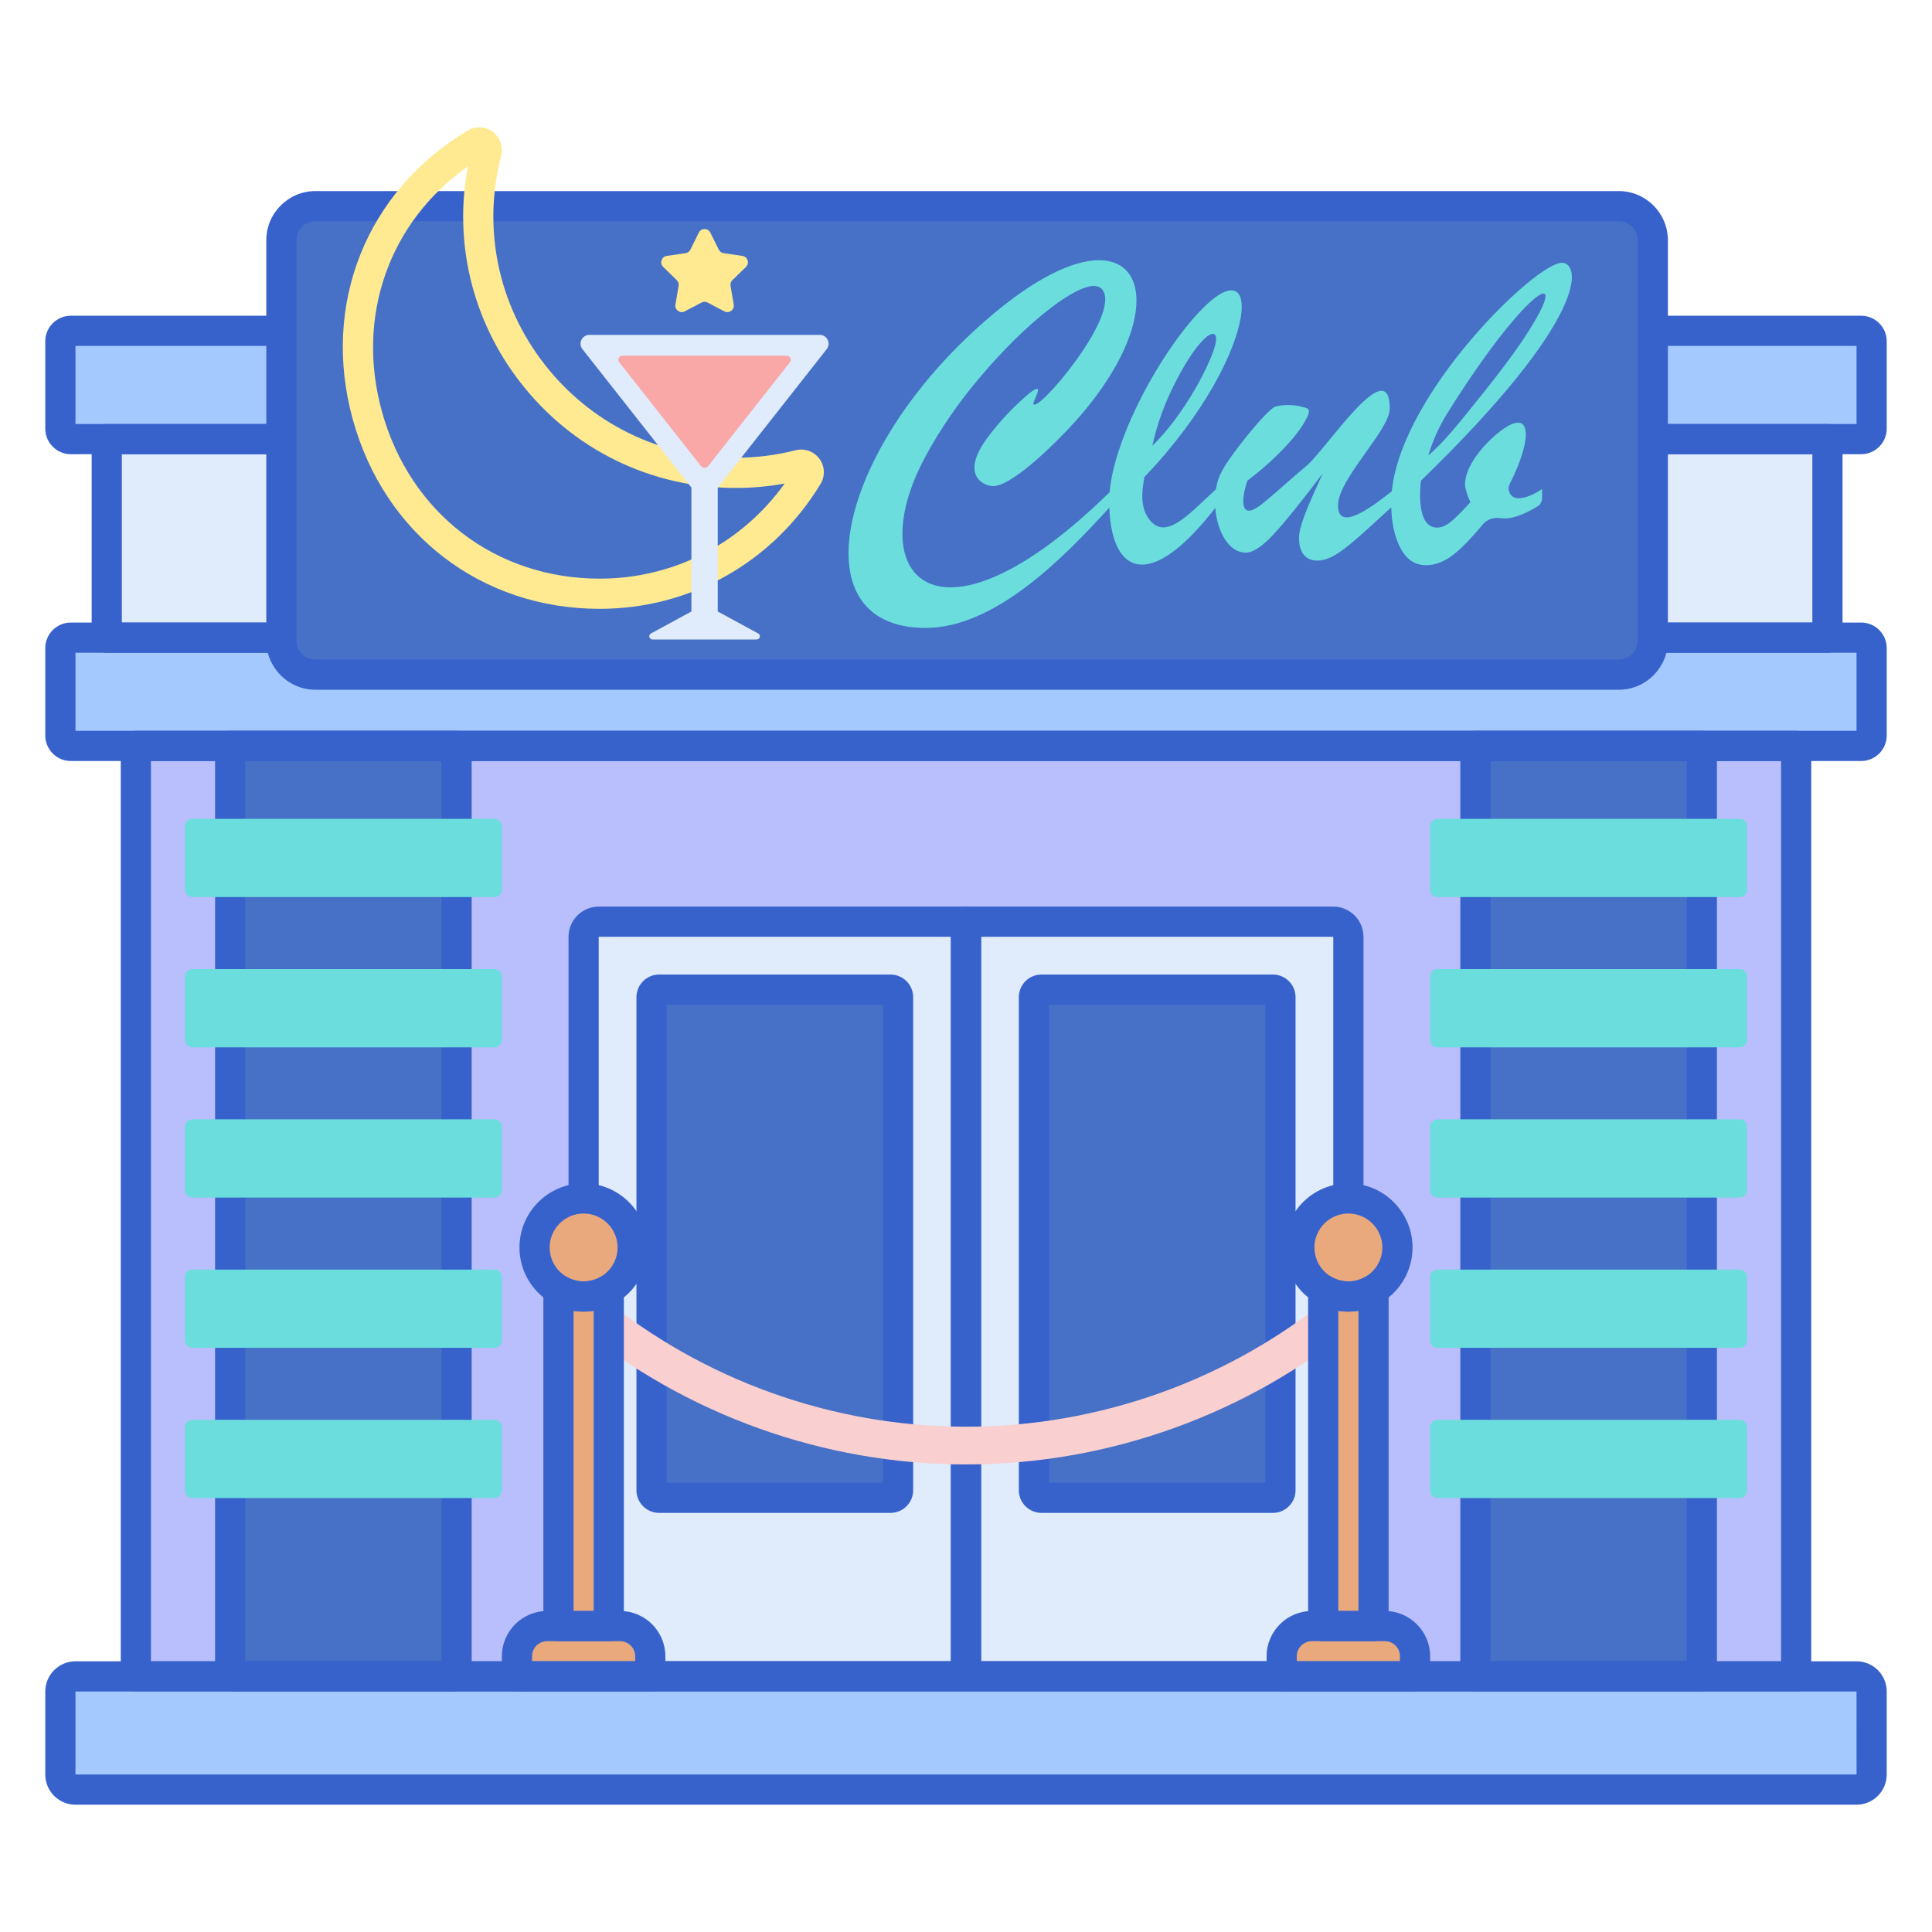
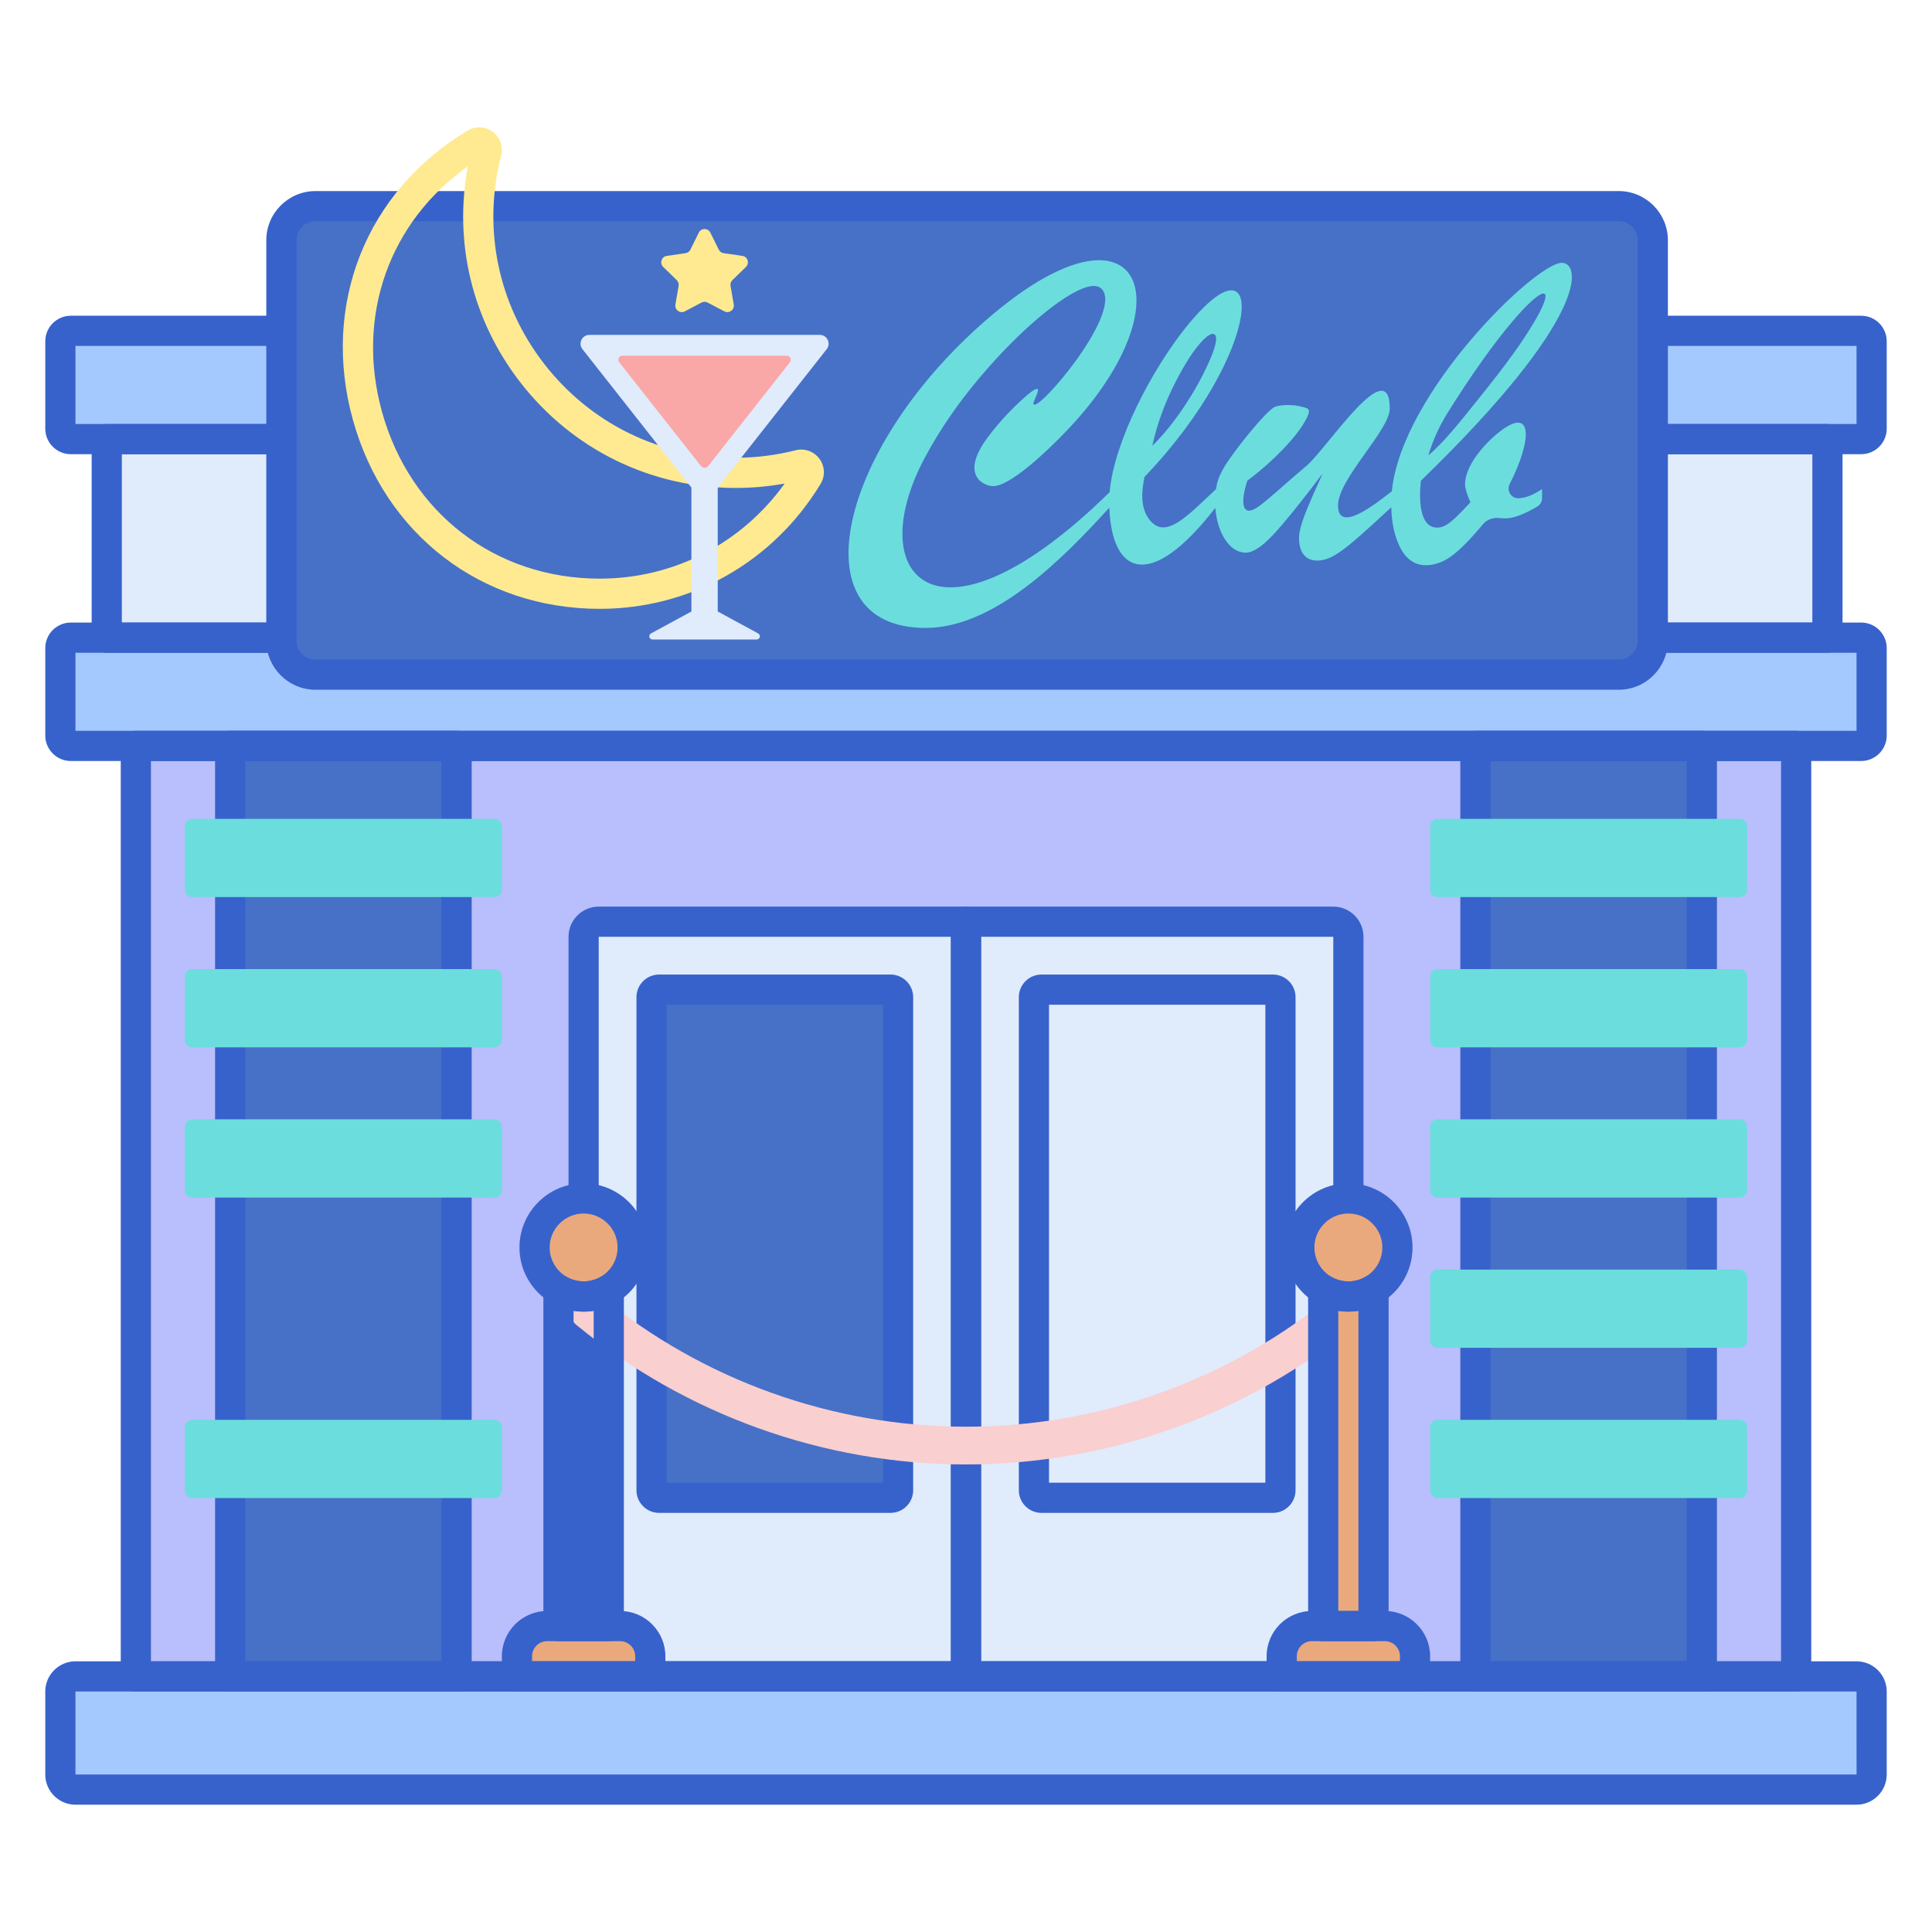
<svg xmlns="http://www.w3.org/2000/svg" id="Layer_1" enable-background="new 0 0 256 256" height="512" viewBox="0 0 256 256" width="512">
  <path d="m18 98.837h220v123.294h-220z" fill="#b9befc" />
  <path d="m128 222.132h-50.667v-98c0-1.105.895-2 2-2h48.667z" fill="#e0ebfc" />
  <path d="m86.333 197.465v-65.333c0-.552.448-1 1-1h30.667c.552 0 1 .448 1 1v65.333c0 .552-.448 1-1 1h-30.667c-.552 0-1-.448-1-1z" fill="#4671c6" />
  <path d="m178.667 222.132h-50.667v-100h48.667c1.105 0 2 .895 2 2z" fill="#e0ebfc" />
-   <path d="m137 197.465v-65.333c0-.552.448-1 1-1h30.667c.552 0 1 .448 1 1v65.333c0 .552-.448 1-1 1h-30.667c-.552 0-1-.448-1-1z" fill="#4671c6" />
  <path d="m128 224.132h-50.667c-1.104 0-2-.896-2-2v-98c0-2.206 1.794-4 4-4h48.667c1.104 0 2 .896 2 2v100c0 1.104-.896 2-2 2zm-48.667-4h46.667v-96h-46.667z" fill="#3762cc" />
  <path d="m118 200.465h-30.667c-1.654 0-3-1.346-3-3v-65.333c0-1.654 1.346-3 3-3h30.667c1.654 0 3 1.346 3 3v65.333c0 1.655-1.346 3-3 3zm-29.667-4h28.667v-63.333h-28.667z" fill="#3762cc" />
  <path d="m178.667 224.132h-50.667c-1.104 0-2-.896-2-2v-100c0-1.104.896-2 2-2h48.667c2.206 0 4 1.794 4 4v98c0 1.104-.896 2-2 2zm-48.667-4h46.667v-96h-46.667z" fill="#3762cc" />
  <path d="m168.667 200.465h-30.667c-1.654 0-3-1.346-3-3v-65.333c0-1.654 1.346-3 3-3h30.667c1.654 0 3 1.346 3 3v65.333c0 1.655-1.346 3-3 3zm-29.667-4h28.667v-63.333h-28.667z" fill="#3762cc" />
  <path d="m195.5 98.837h30v123.294h-30z" fill="#4671c6" />
  <path d="m30.5 98.837h30v123.294h-30z" fill="#4671c6" />
  <path d="m246 237.132h-236c-1.105 0-2-.895-2-2v-11c0-1.105.895-2 2-2h236c1.105 0 2 .895 2 2v11c0 1.104-.895 2-2 2z" fill="#a4c9ff" />
  <path d="m128 194.047c-18.798 0-37.132-6.564-51.625-18.484-1.066-.877-1.22-2.452-.343-3.519s2.453-1.22 3.519-.343c13.601 11.185 30.807 17.345 48.449 17.345 17.775 0 35.082-6.243 48.731-17.579 1.062-.883 2.638-.736 3.521.326.882 1.062.736 2.638-.326 3.521-14.546 12.08-32.987 18.733-51.926 18.733z" fill="#f9cfcf" />
  <circle cx="178.667" cy="165.298" fill="#eaa97d" r="6.5" />
  <path d="m173.833 215.465h9.667c2.209 0 4 1.791 4 4v2.667h-17.667v-2.667c0-2.209 1.791-4 4-4z" fill="#eaa97d" />
  <path d="m178.667 171.798c-1.22 0-2.358-.343-3.333-.927v44.594h6.666v-44.594c-.976.585-2.113.927-3.333.927z" fill="#eaa97d" />
  <circle cx="77.333" cy="165.298" fill="#eaa97d" r="6.5" />
  <path d="m86.167 222.132h-17.667v-2.667c0-2.209 1.791-4 4-4h9.667c2.209 0 4 1.791 4 4z" fill="#eaa97d" />
-   <path d="m77.333 171.798c-1.22 0-2.358-.343-3.333-.927v44.594h6.667v-44.594c-.976.585-2.113.927-3.334.927z" fill="#eaa97d" />
  <path d="m246.617 84.492h-237.234c-.764 0-1.383.619-1.383 1.383v11.579c0 .764.619 1.383 1.383 1.383h237.234c.764 0 1.383-.619 1.383-1.383v-11.579c0-.764-.619-1.383-1.383-1.383z" fill="#a4c9ff" />
  <path d="m246.617 43.837h-237.234c-.764 0-1.383.62-1.383 1.383v11.58c0 .764.619 1.383 1.383 1.383h237.234c.764 0 1.383-.619 1.383-1.383v-11.58c0-.763-.619-1.383-1.383-1.383z" fill="#a4c9ff" />
  <path d="m14.146 58.183h228v26.309h-228z" fill="#e0ebfc" />
  <path d="m246.617 100.837h-237.234c-1.865 0-3.383-1.517-3.383-3.383v-11.579c0-1.866 1.518-3.383 3.383-3.383h237.234c1.865 0 3.383 1.518 3.383 3.383v11.579c0 1.866-1.518 3.383-3.383 3.383zm-236.617-4h236v-10.345h-236zm236.617-10.345h.01z" fill="#3762cc" />
  <path d="m246.617 60.183h-237.234c-1.865 0-3.383-1.517-3.383-3.383v-11.58c0-1.865 1.518-3.383 3.383-3.383h237.234c1.865 0 3.383 1.518 3.383 3.383v11.58c0 1.866-1.518 3.383-3.383 3.383zm-236.617-4h236v-10.346h-236zm236.617-10.346h.01z" fill="#3762cc" />
  <path d="m242.146 86.492h-228c-1.104 0-2-.896-2-2v-26.309c0-1.104.896-2 2-2h228c1.104 0 2 .896 2 2v26.309c0 1.104-.896 2-2 2zm-226-4h224v-22.309h-224z" fill="#3762cc" />
  <path d="m225.5 224.132h-30c-1.104 0-2-.896-2-2v-123.295c0-1.104.896-2 2-2h30c1.104 0 2 .896 2 2v123.294c0 1.105-.896 2.001-2 2.001zm-28-4h26v-119.295h-26z" fill="#3762cc" />
  <path d="m60.5 224.132h-30c-1.104 0-2-.896-2-2v-123.295c0-1.104.896-2 2-2h30c1.104 0 2 .896 2 2v123.294c0 1.105-.896 2.001-2 2.001zm-28-4h26v-119.295h-26z" fill="#3762cc" />
  <g fill="#6bdddd">
    <path d="m65.5 198.502h-40c-.552 0-1-.448-1-1v-8.366c0-.552.448-1 1-1h40c.552 0 1 .448 1 1v8.366c0 .552-.448 1-1 1z" />
-     <path d="m65.5 178.593h-40c-.552 0-1-.448-1-1v-8.366c0-.552.448-1 1-1h40c.552 0 1 .448 1 1v8.366c0 .552-.448 1-1 1z" />
    <path d="m65.5 158.684h-40c-.552 0-1-.448-1-1v-8.366c0-.552.448-1 1-1h40c.552 0 1 .448 1 1v8.366c0 .553-.448 1-1 1z" />
    <path d="m65.5 138.776h-40c-.552 0-1-.448-1-1v-8.366c0-.552.448-1 1-1h40c.552 0 1 .448 1 1v8.366c0 .552-.448 1-1 1z" />
    <path d="m65.5 118.867h-40c-.552 0-1-.448-1-1v-8.366c0-.552.448-1 1-1h40c.552 0 1 .448 1 1v8.366c0 .553-.448 1-1 1z" />
    <path d="m230.5 198.502h-40c-.552 0-1-.448-1-1v-8.366c0-.552.448-1 1-1h40c.552 0 1 .448 1 1v8.366c0 .552-.448 1-1 1z" />
    <path d="m230.5 178.593h-40c-.552 0-1-.448-1-1v-8.366c0-.552.448-1 1-1h40c.552 0 1 .448 1 1v8.366c0 .552-.448 1-1 1z" />
    <path d="m230.5 158.684h-40c-.552 0-1-.448-1-1v-8.366c0-.552.448-1 1-1h40c.552 0 1 .448 1 1v8.366c0 .553-.448 1-1 1z" />
    <path d="m230.5 138.776h-40c-.552 0-1-.448-1-1v-8.366c0-.552.448-1 1-1h40c.552 0 1 .448 1 1v8.366c0 .552-.448 1-1 1z" />
    <path d="m230.5 118.867h-40c-.552 0-1-.448-1-1v-8.366c0-.552.448-1 1-1h40c.552 0 1 .448 1 1v8.366c0 .553-.448 1-1 1z" />
  </g>
  <path d="m238 224.132h-220c-1.104 0-2-.896-2-2v-123.295c0-1.104.896-2 2-2h220c1.104 0 2 .896 2 2v123.294c0 1.105-.896 2.001-2 2.001zm-218-4h216v-119.295h-216z" fill="#3762cc" />
  <path d="m246 239.132h-236c-2.206 0-4-1.794-4-4v-11c0-2.206 1.794-4 4-4h236c2.206 0 4 1.794 4 4v11c0 2.205-1.794 4-4 4zm-236-15v11h236.002l-.002-11z" fill="#3762cc" />
  <path d="m178.667 173.798c-4.687 0-8.5-3.813-8.5-8.5s3.813-8.5 8.5-8.5 8.5 3.813 8.5 8.5-3.813 8.5-8.5 8.5zm0-13c-2.481 0-4.5 2.019-4.5 4.5s2.019 4.5 4.5 4.5 4.5-2.019 4.5-4.5-2.019-4.5-4.5-4.5z" fill="#3762cc" />
  <path d="m187.5 224.132h-17.667c-1.104 0-2-.896-2-2v-2.667c0-3.309 2.691-6 6-6h9.667c3.309 0 6 2.691 6 6v2.667c0 1.104-.896 2-2 2zm-15.667-4h13.667v-.667c0-1.103-.897-2-2-2h-9.667c-1.103 0-2 .897-2 2z" fill="#3762cc" />
  <path d="m182 217.465h-6.667c-1.104 0-2-.896-2-2v-44.594c0-.72.388-1.385 1.014-1.74.627-.355 1.397-.345 2.014.025 1.403.841 3.208.84 4.61 0 .617-.371 1.387-.38 2.014-.025.626.355 1.014 1.02 1.014 1.74v44.594c.001 1.105-.895 2-1.999 2zm-4.667-4h2.667v-39.773c-.88.142-1.787.142-2.667 0z" fill="#3762cc" />
  <path d="m77.333 173.798c-4.687 0-8.5-3.813-8.5-8.5s3.813-8.5 8.5-8.5 8.5 3.813 8.5 8.5-3.812 8.5-8.5 8.5zm0-13c-2.481 0-4.5 2.019-4.5 4.5s2.019 4.5 4.5 4.5 4.5-2.019 4.5-4.5-2.018-4.5-4.5-4.5z" fill="#3762cc" />
  <path d="m86.167 224.132h-17.667c-1.104 0-2-.896-2-2v-2.667c0-3.309 2.691-6 6-6h9.667c3.309 0 6 2.691 6 6v2.667c0 1.104-.896 2-2 2zm-15.667-4h13.667v-.667c0-1.103-.897-2-2-2h-9.667c-1.103 0-2 .897-2 2z" fill="#3762cc" />
  <path d="m80.667 217.465h-6.667c-1.104 0-2-.896-2-2v-44.594c0-.72.388-1.385 1.014-1.74.627-.355 1.397-.345 2.014.025 1.402.84 3.207.841 4.61 0 .617-.371 1.387-.38 2.014-.025.626.355 1.014 1.02 1.014 1.74v44.594c.001 1.105-.895 2-1.999 2zm-4.667-4h2.667v-39.773c-.88.142-1.787.142-2.667 0z" fill="#3762cc" />
  <path d="m214.491 89.395h-172.69c-2.493 0-4.515-2.021-4.515-4.515v-53.048c0-2.493 2.021-4.515 4.515-4.515h172.689c2.493 0 4.515 2.021 4.515 4.515v53.048c0 2.494-2.021 4.515-4.514 4.515z" fill="#4671c6" />
  <path d="m214.491 91.396h-172.69c-3.592 0-6.515-2.922-6.515-6.515v-53.048c0-3.592 2.922-6.515 6.515-6.515h172.689c3.592 0 6.515 2.923 6.515 6.515v53.048c0 3.592-2.922 6.515-6.514 6.515zm-172.69-62.079c-1.387 0-2.515 1.128-2.515 2.515v53.048c0 1.387 1.128 2.515 2.515 2.515h172.689c1.387 0 2.515-1.128 2.515-2.515v-53.047c0-1.387-1.128-2.515-2.515-2.515h-172.689z" fill="#3762cc" />
  <path d="m79.468 80.674c-15.667 0-28.51-9.847-32.719-25.087-4.203-15.218 1.774-30.249 15.228-38.293 1.042-.625 2.346-.555 3.32.174.981.735 1.417 1.976 1.109 3.162-2.494 9.626-.423 19.67 5.681 27.556 6.133 7.924 15.39 12.469 25.396 12.469 2.681 0 5.351-.333 7.936-.991 1.188-.301 2.43.14 3.16 1.126.725.979.786 2.284.155 3.325-6.284 10.369-17.225 16.559-29.266 16.559zm-17.475-58.624c-10.421 7.342-14.879 19.832-11.388 32.473 3.716 13.457 15.045 22.151 28.863 22.151 9.82 0 18.814-4.668 24.506-12.603-2.136.389-4.311.585-6.491.585-11.253 0-21.663-5.11-28.56-14.021-6.356-8.213-8.824-18.507-6.93-28.585z" fill="#ffea92" />
  <path d="m201.137 66.02c-.936-.006-1.523-1.042-1.098-1.876 3.023-5.927 3.12-10.543-1.537-6.777-1.857 1.502-4.378 4.354-4.378 6.812 0 .515.237 1.306.712 2.375-2.328 2.517-3.255 3.354-4.423 3.354-2.377 0-2.395-3.881-2.137-6.204 22.522-21.851 21.18-28.881 18.67-28.881-3.45 0-21.217 17.176-22.525 30.272-2.146 1.666-7.127 5.666-7.127 1.874 0-3.52 6.856-9.97 6.856-12.823 0-7.563-8.312 5.205-10.923 7.48-3.109 2.639-5.092 4.495-6.352 5.417-2.354 1.725-2.553-.388-1.603-3.339 3.821-2.888 6.349-5.79 7.317-7.332 1.417-2.259.824-2.211.015-2.449-1.368-.4-3.069-.273-3.695 0-1.157.505-5.755 6.231-6.842 8.222-.67 1.227-.82 1.887-.942 2.675-3.732 3.448-6.795 6.99-8.957 3.84-1.096-1.592-.871-3.636-.52-5.462 15.946-16.657 16.265-33.213 5.506-19.843-4.459 5.54-9.531 15.106-10.125 21.864-22.748 22.302-32.996 11.335-24.47-4.603 1.978-3.7 4.447-7.287 7.406-10.76 2.958-3.473 5.847-6.332 8.667-8.578 1.678-1.336 6.052-4.601 7.421-2.909 2.679 3.326-9.127 17.017-9.127 15.064 0-.167.624-1.396.624-1.722 0-.805-2.16 1.273-2.746 1.826-1.415 1.336-2.721 2.805-3.918 4.408-3.823 5.118-.423 6.471.698 6.471 2.719 0 9.01-6.455 10.982-8.667 14.687-16.48 8.136-30.115-10.923-14.173-20.53 17.173-26.275 41.629-8.994 41.629 9.145 0 18.184-9.166 24.342-15.937.317 8.676 5.263 11.347 14.044.03.251 3.274 1.867 5.933 4.03 5.933.95 0 2.172-.801 3.666-2.404s3.676-4.304 6.545-8.103c-2.269 4.943-3.147 7.099-3.147 8.578 0 3.357 2.664 3.533 4.809 2.226 1.54-.94 3.11-2.342 7.412-6.303.055 2.092.438 3.877 1.18 5.324.801 1.563 1.944 2.345 3.428 2.345 1.286 0 2.568-.525 3.844-1.573 1.055-.866 2.282-2.145 3.681-3.836.54-.652 1.385-.942 2.226-.841.258.031.51.046.757.046 1.065 0 2.479-.525 4.244-1.575.389-.231.625-.66.625-1.113v-1.201c-1.208.812-2.266 1.217-3.176 1.217-.007.002-.015.002-.022.002zm-11.881-5.67c.613-2.018 1.464-3.898 2.553-5.64 10.978-17.565 17.237-20.322 9.632-9.157-1.098 1.613-2.607 3.626-4.526 6.04-4.297 5.402-5.736 7.093-7.659 8.757zm-30.869-8.845c-.851 1.464-1.756 2.84-2.716 4.126-.96 1.287-1.954 2.434-2.983 3.443.633-2.928 1.702-5.833 3.206-8.712 1.503-2.879 2.859-4.813 4.066-5.803.336-.217.564-.327.683-.327 1.679.001-1.332 5.682-2.256 7.273z" fill="#6bdddd" />
  <path d="m100.26 84.736h-13.801c-.441 0-.591-.589-.203-.8l5.36-2.911v-16.415l-14.441-18.344c-.279-.355-.33-.828-.133-1.234s.6-.658 1.051-.658h30.532c.452 0 .854.252 1.051.658s.147.879-.133 1.234l-14.439 18.344v16.415l5.36 2.911c.388.21.238.8-.204.8z" fill="#e0ebfc" />
  <path d="m82.465 47.135h21.788c.443 0 .691.511.417.859l-10.837 13.767c-.114.145-.289.23-.473.23-.185 0-.359-.085-.473-.23l-10.839-13.767c-.274-.348-.026-.859.417-.859z" fill="#f9a7a7" />
  <path d="m94.127 30.827 1.112 2.252c.125.253.366.428.645.468l2.486.361c.702.102.982.965.474 1.46l-1.799 1.753c-.202.197-.294.48-.246.758l.425 2.476c.12.699-.614 1.233-1.242.902l-2.223-1.169c-.249-.131-.547-.131-.797 0l-2.223 1.169c-.628.33-1.362-.203-1.242-.902l.425-2.476c.048-.278-.044-.561-.246-.758l-1.799-1.753c-.508-.495-.228-1.358.474-1.46l2.486-.361c.279-.041.52-.216.645-.468l1.112-2.252c.312-.636 1.219-.636 1.533 0z" fill="#ffea92" />
</svg>